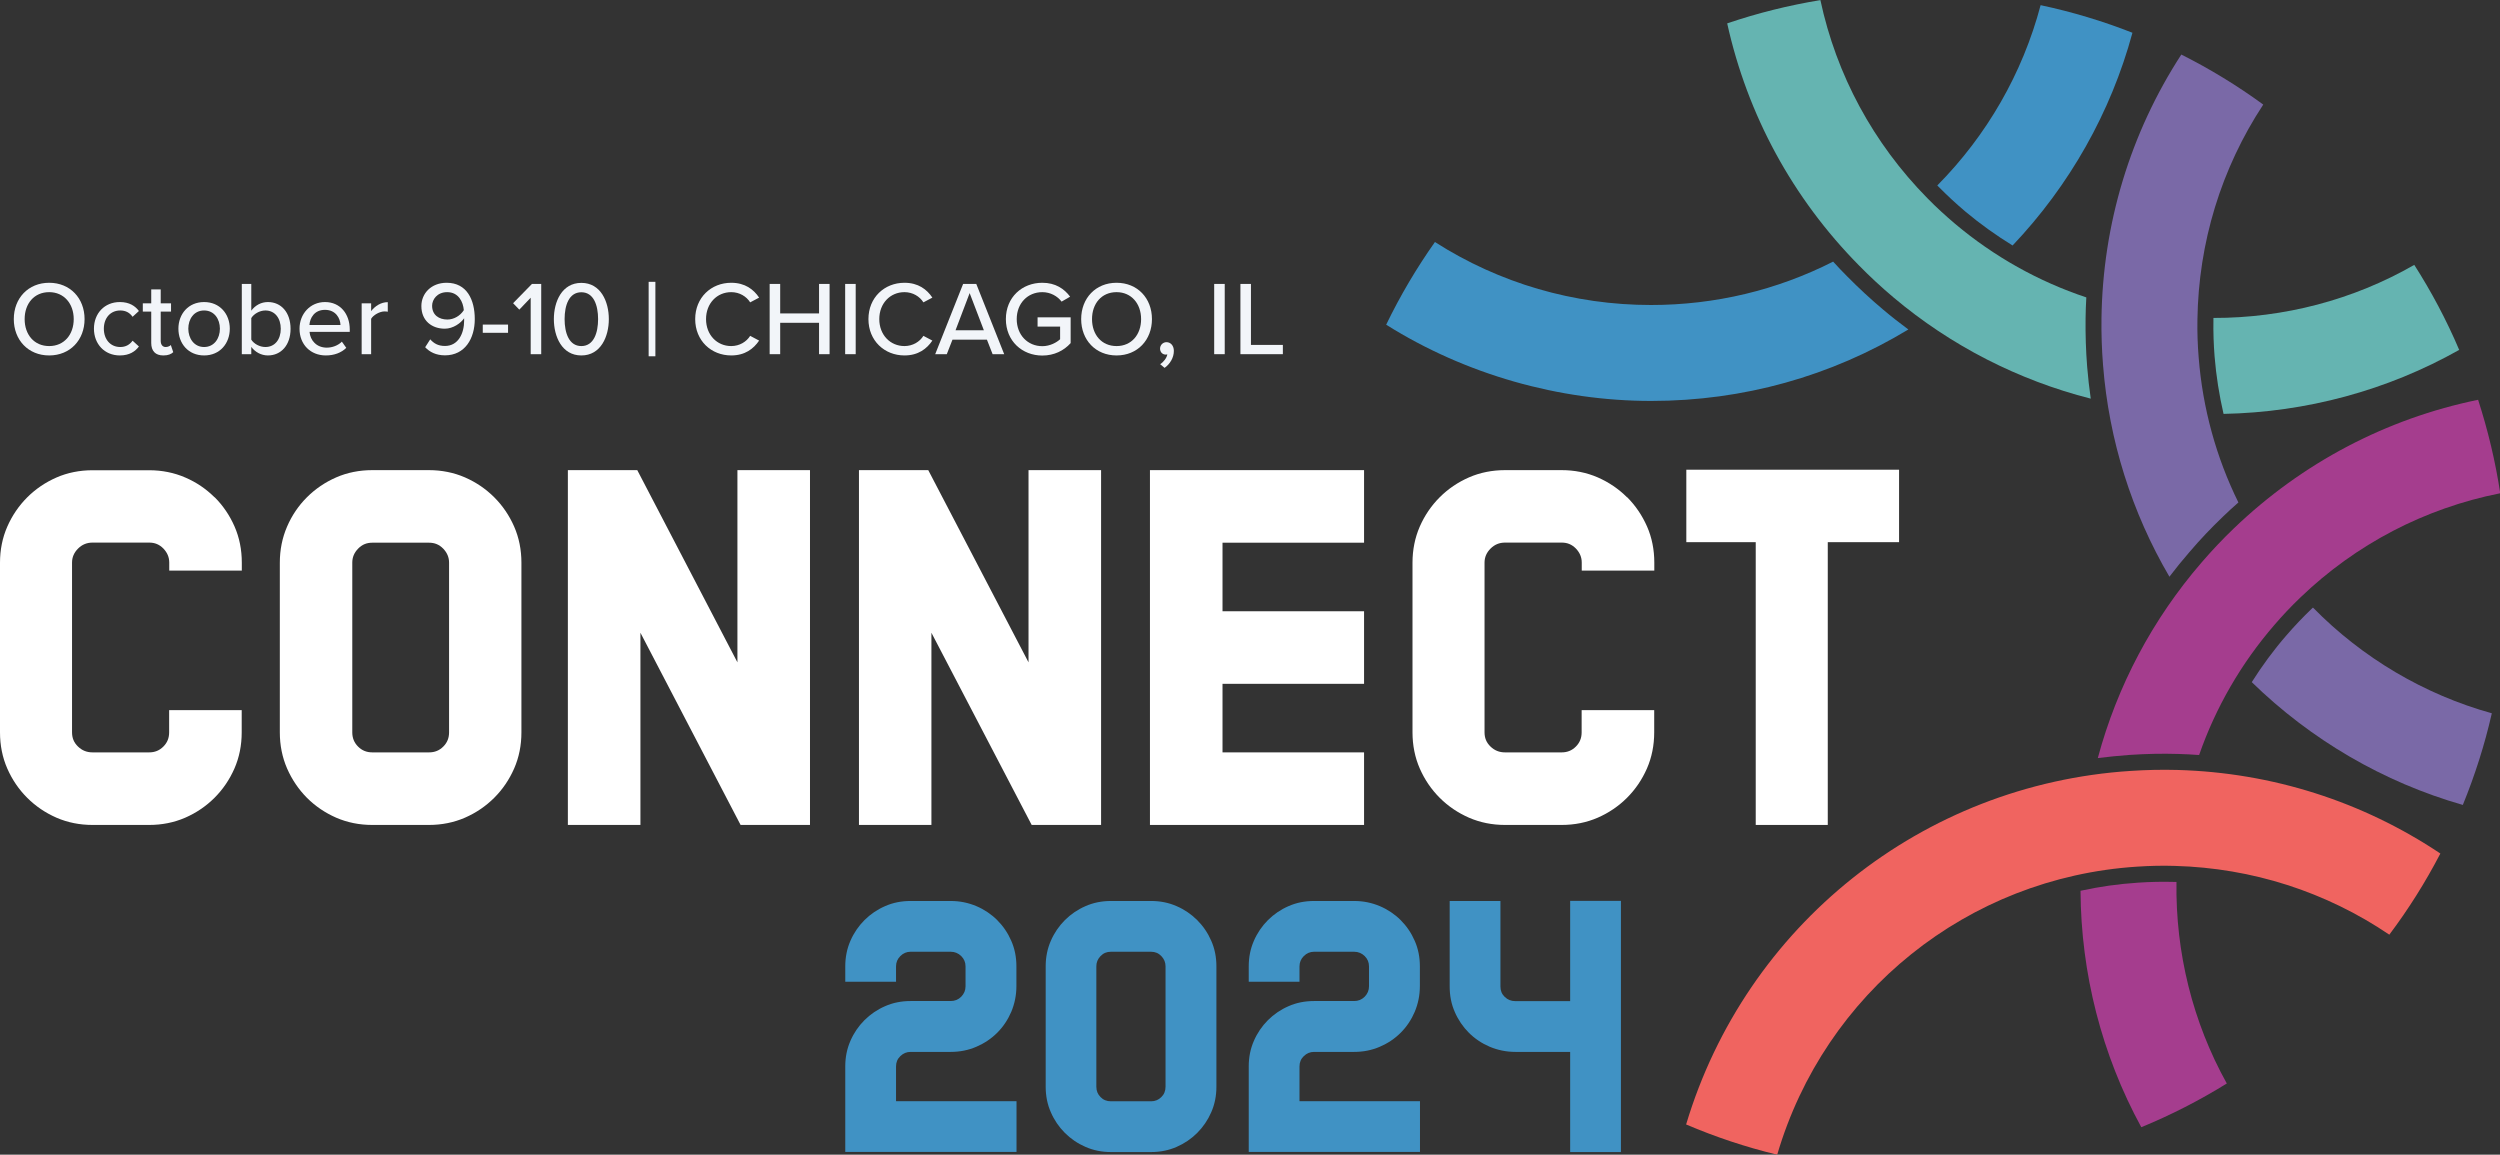
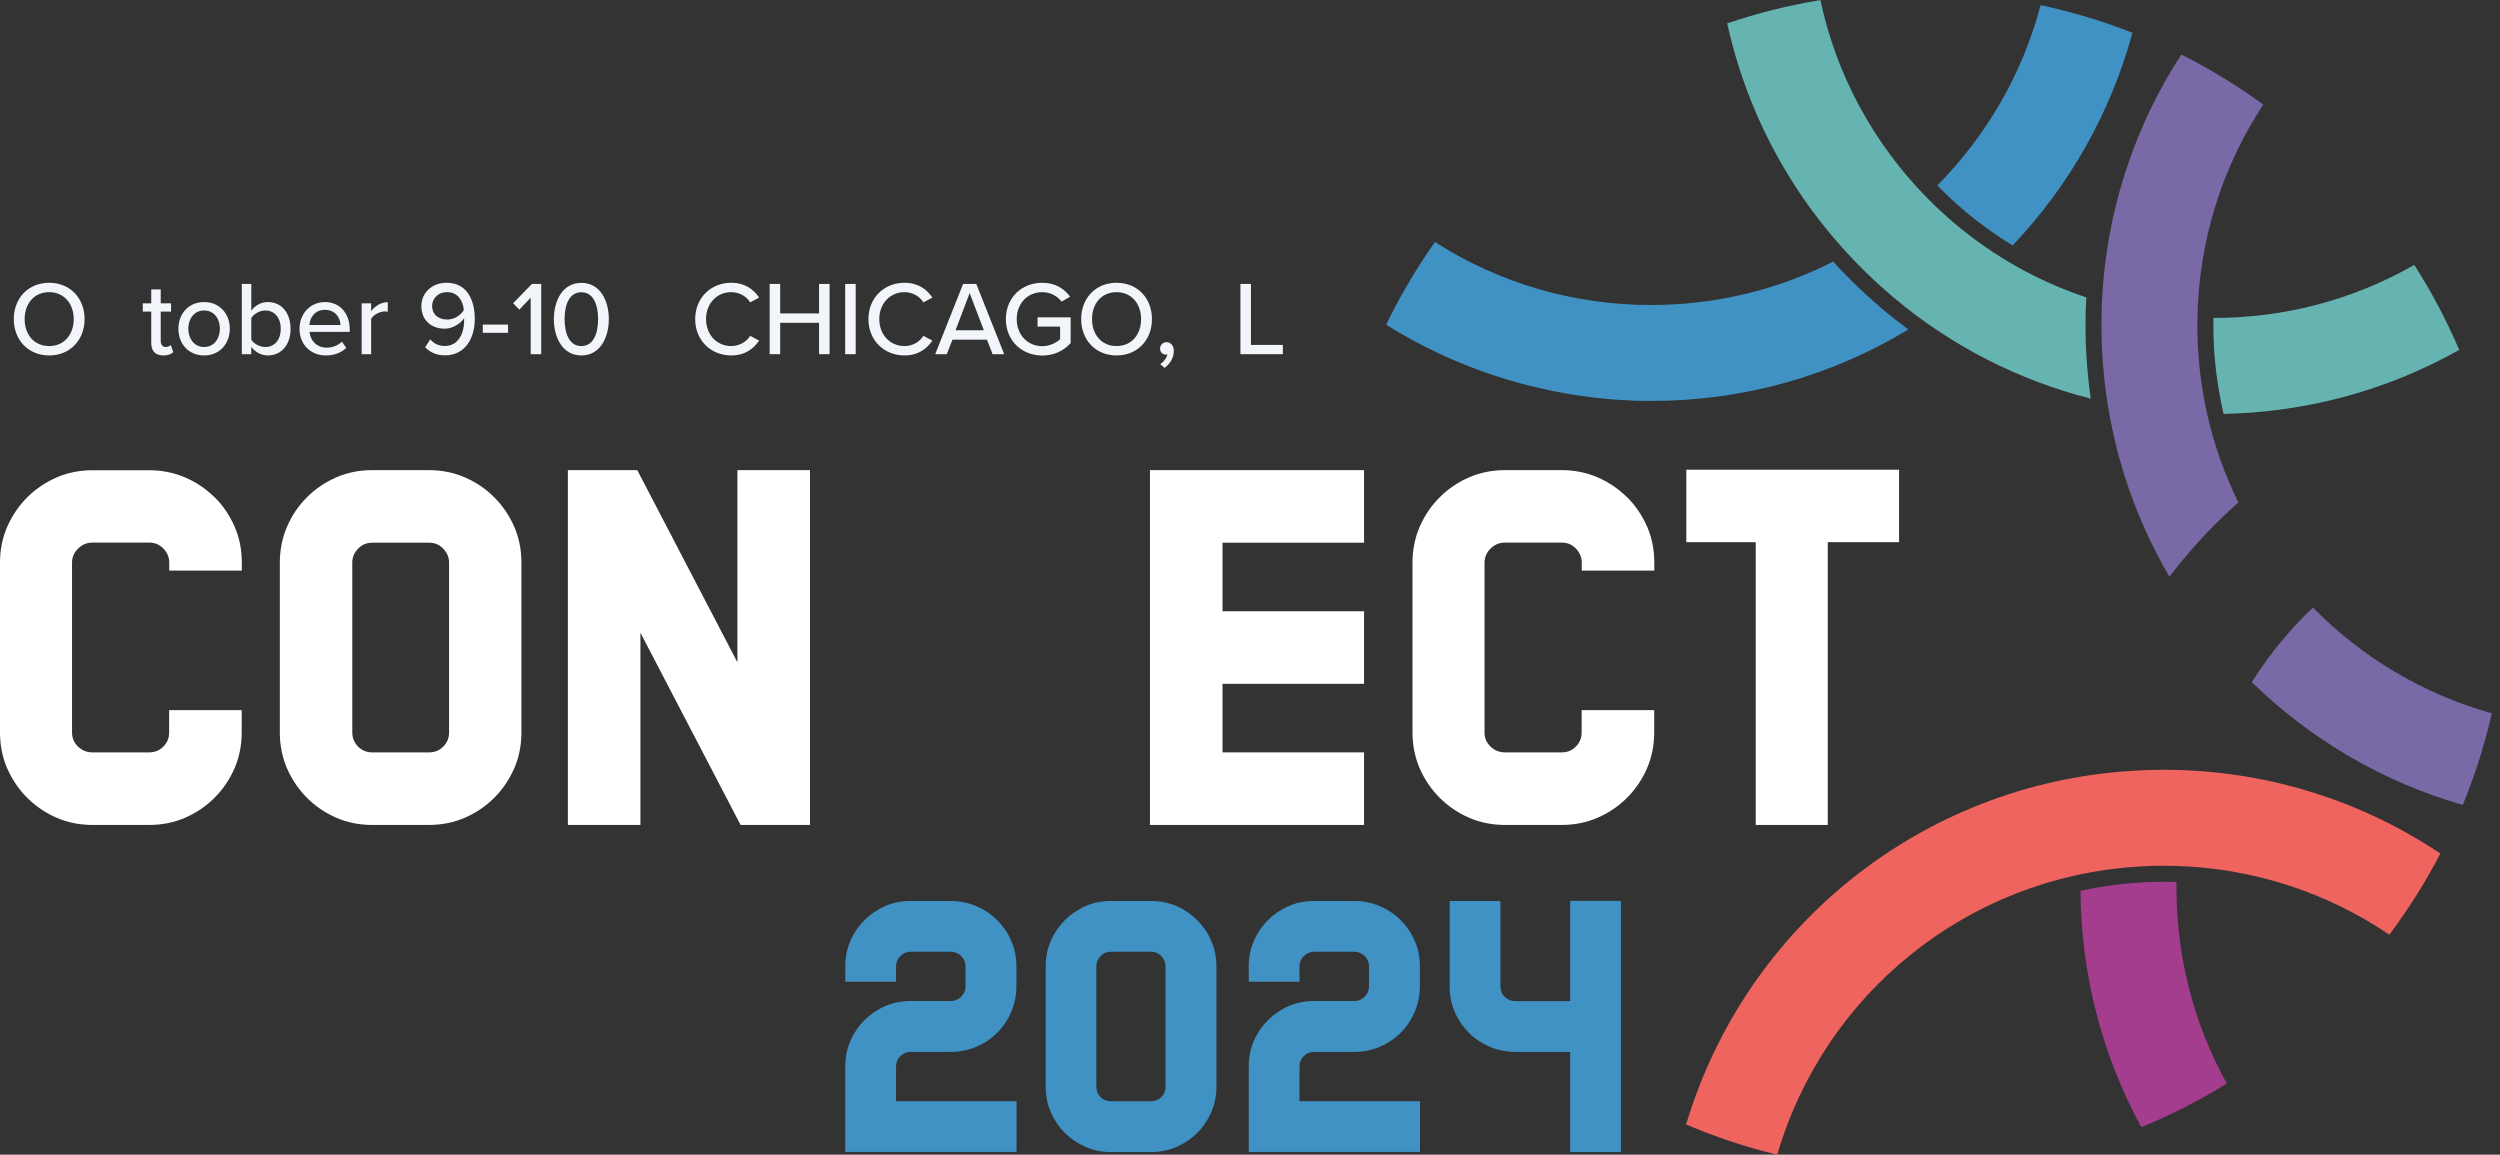
<svg xmlns="http://www.w3.org/2000/svg" id="uuid-448be545-ec19-4a45-bd59-c8c8160243d2" width="237.38" height="109.64" viewBox="0 0 237.38 109.64">
  <rect x="0" y="0" width="237.38" height="109.64" fill="#333333" stroke="none" />
  <defs>
    <style>.uuid-0dd5c9bc-b463-49c8-ad8d-a3862dbba208{fill:#a53d8e;}.uuid-0dd5c9bc-b463-49c8-ad8d-a3862dbba208,.uuid-89fcfde7-7a6c-46ce-bc7c-0e7184b7c39d,.uuid-b95cc342-90a5-4496-bacb-2169c07f0f71,.uuid-ae82a588-b4d6-4dcd-a7be-b377a59c3192,.uuid-27cb8cc0-b7a3-4148-9249-2c322f0b8f3e,.uuid-017b083f-c237-427c-beb6-f15432f056ec,.uuid-c23c0ec9-0803-4dd6-8597-3bd7e6f3473a{stroke-width:0px;}.uuid-89fcfde7-7a6c-46ce-bc7c-0e7184b7c39d{fill:#f2f5f9;}.uuid-b95cc342-90a5-4496-bacb-2169c07f0f71{fill:#65b4b1;}.uuid-ae82a588-b4d6-4dcd-a7be-b377a59c3192{fill:#7a69a7;}.uuid-27cb8cc0-b7a3-4148-9249-2c322f0b8f3e{fill:#4092c4;}.uuid-017b083f-c237-427c-beb6-f15432f056ec{fill:#f06460;}.uuid-c23c0ec9-0803-4dd6-8597-3bd7e6f3473a{fill:#fff;}</style>
  </defs>
  <path class="uuid-c23c0ec9-0803-4dd6-8597-3bd7e6f3473a" d="M20.37,47.22c-.8-.8-1.73-1.43-2.78-1.88-1.06-.46-2.21-.69-3.43-.69h-5.37c-1.22,0-2.38.23-3.43.69s-1.98,1.09-2.78,1.89-1.43,1.73-1.89,2.78c-.46,1.05-.69,2.2-.69,3.42v16.11c0,1.22.23,2.38.69,3.43.46,1.05,1.09,1.98,1.89,2.78.8.8,1.73,1.43,2.78,1.89,1.06.46,2.21.69,3.43.69h5.37c1.22,0,2.37-.23,3.43-.69,1.05-.46,1.98-1.09,2.78-1.89.8-.8,1.43-1.73,1.89-2.78.46-1.05.69-2.21.69-3.43v-2.11h-6.89v2.11c0,.54-.18.98-.55,1.35s-.81.55-1.35.55h-5.37c-.55,0-1-.18-1.39-.56-.38-.37-.56-.8-.56-1.35v-16.11c0-.51.19-.95.57-1.33s.83-.57,1.38-.57h5.37c.55,0,.97.18,1.35.56.37.39.56.82.56,1.34v.76h6.89v-.76c0-1.22-.23-2.38-.69-3.43-.46-1.05-1.09-1.98-1.89-2.78h-.01Z" />
  <path class="uuid-c23c0ec9-0803-4dd6-8597-3bd7e6f3473a" d="M46.93,47.22c-.8-.8-1.73-1.43-2.78-1.89-1.06-.46-2.21-.69-3.43-.69h-5.37c-1.22,0-2.38.23-3.43.69s-1.98,1.09-2.78,1.89c-.8.8-1.43,1.73-1.88,2.78-.46,1.06-.69,2.21-.69,3.43v16.11c0,1.22.23,2.37.69,3.43.46,1.05,1.09,1.98,1.88,2.78.8.8,1.73,1.43,2.78,1.89,1.06.46,2.21.69,3.43.69h5.37c1.22,0,2.37-.23,3.43-.69,1.05-.46,1.98-1.09,2.78-1.89s1.43-1.73,1.89-2.78c.46-1.05.69-2.21.69-3.43v-16.11c0-1.22-.23-2.38-.69-3.43s-1.09-1.98-1.89-2.78h0ZM40.72,71.44h-5.37c-.54,0-.98-.18-1.35-.55s-.55-.81-.55-1.35v-16.11c0-.52.18-.95.56-1.34.37-.38.8-.56,1.35-.56h5.37c.55,0,.97.18,1.35.56.37.39.56.82.56,1.34v16.11c0,.54-.18.98-.55,1.35-.37.37-.81.55-1.35.55h-.02Z" />
  <polygon class="uuid-c23c0ec9-0803-4dd6-8597-3bd7e6f3473a" points="70.02 62.89 60.51 44.64 53.92 44.64 53.92 78.33 60.81 78.33 60.81 60.08 70.32 78.33 76.91 78.33 76.91 44.64 70.02 44.64 70.02 62.89" />
-   <polygon class="uuid-c23c0ec9-0803-4dd6-8597-3bd7e6f3473a" points="97.66 62.89 88.14 44.64 81.56 44.64 81.56 78.33 88.44 78.33 88.44 60.08 97.96 78.33 104.55 78.33 104.55 44.64 97.66 44.64 97.66 62.89" />
  <polygon class="uuid-c23c0ec9-0803-4dd6-8597-3bd7e6f3473a" points="109.19 78.33 129.52 78.33 129.52 71.44 116.08 71.44 116.08 64.93 129.52 64.93 129.52 58.04 116.08 58.04 116.08 51.53 129.52 51.53 129.52 44.64 109.19 44.64 109.19 78.33" />
  <path class="uuid-c23c0ec9-0803-4dd6-8597-3bd7e6f3473a" d="M154.49,47.22c-.8-.8-1.73-1.43-2.78-1.89-1.06-.46-2.21-.69-3.43-.69h-5.37c-1.22,0-2.38.23-3.43.69-1.05.46-1.98,1.09-2.78,1.89s-1.43,1.73-1.89,2.78c-.46,1.06-.69,2.21-.69,3.43v16.11c0,1.22.23,2.38.69,3.43s1.09,1.98,1.89,2.78c.8.8,1.73,1.43,2.78,1.89,1.06.46,2.21.69,3.43.69h5.37c1.22,0,2.37-.23,3.43-.69,1.05-.46,1.98-1.09,2.78-1.89s1.43-1.73,1.89-2.78c.46-1.05.69-2.21.69-3.43v-2.11h-6.89v2.11c0,.54-.18.98-.55,1.35s-.81.55-1.35.55h-5.37c-.55,0-1-.18-1.39-.56-.38-.37-.56-.8-.56-1.35v-16.11c0-.51.19-.95.57-1.33s.83-.57,1.38-.57h5.37c.55,0,.97.18,1.35.56.37.39.56.82.56,1.34v.76h6.89v-.76c0-1.22-.23-2.38-.69-3.43-.46-1.04-1.09-1.98-1.89-2.78h-.01Z" />
  <polygon class="uuid-c23c0ec9-0803-4dd6-8597-3bd7e6f3473a" points="160.12 44.6 160.12 51.48 166.71 51.48 166.71 78.33 173.55 78.33 173.55 51.48 180.32 51.48 180.32 44.6 160.12 44.6" />
  <path class="uuid-27cb8cc0-b7a3-4148-9249-2c322f0b8f3e" d="M181.21,31.28c-7.35,4.45-15.7,6.79-24.43,6.79s-17.62-2.5-25.16-7.24c1.33-2.75,2.88-5.37,4.63-7.85,6.13,3.92,13.2,5.98,20.52,5.98,6.1,0,11.98-1.42,17.29-4.12.44.49.9.97,1.37,1.44,1.06,1.07,2.19,2.12,3.38,3.12.78.66,1.58,1.28,2.4,1.89h0Z" />
  <path class="uuid-27cb8cc0-b7a3-4148-9249-2c322f0b8f3e" d="M202.48,3.11c-2.05,7.58-5.99,14.52-11.38,20.2-1.56-.96-3.06-2.03-4.47-3.21-.9-.76-1.75-1.55-2.54-2.35-.05-.05-.09-.1-.14-.14,4.7-4.75,8.1-10.65,9.81-17.12,3.01.64,5.92,1.52,8.72,2.62h0Z" />
  <path class="uuid-b95cc342-90a5-4496-bacb-2169c07f0f71" d="M233.51,33.22c-6.84,3.86-14.55,5.93-22.38,6.08-.41-1.78-.7-3.6-.85-5.45-.09-1.15-.13-2.31-.11-3.47v-.19c6.68.01,13.28-1.71,19.07-5.04,1.63,2.55,3.06,5.24,4.26,8.06h.01Z" />
  <path class="uuid-b95cc342-90a5-4496-bacb-2169c07f0f71" d="M198.51,37.85c-6.87-1.75-13.27-5.02-18.72-9.61-1.15-.97-2.25-1.99-3.27-3.03-6.3-6.38-10.6-14.3-12.52-22.99,2.85-.97,5.81-1.71,8.85-2.21,1.52,7.11,5.02,13.59,10.16,18.81.82.84,1.72,1.66,2.65,2.45,3.69,3.1,7.91,5.46,12.44,6.97-.04.66-.06,1.32-.07,1.98-.02,1.53.03,3.08.15,4.6.08,1.02.2,2.03.34,3.03h0Z" />
-   <path class="uuid-ae82a588-b4d6-4dcd-a7be-b377a59c3192" d="M236.6,67.74c-.68,3-1.61,5.9-2.75,8.69-7.55-2.16-14.43-6.19-20.04-11.66.98-1.55,2.07-3.04,3.29-4.44.74-.86,1.54-1.7,2.38-2.51.04-.05.09-.09.14-.13,4.68,4.77,10.55,8.25,16.99,10.04h0Z" />
+   <path class="uuid-ae82a588-b4d6-4dcd-a7be-b377a59c3192" d="M236.6,67.74c-.68,3-1.61,5.9-2.75,8.69-7.55-2.16-14.43-6.19-20.04-11.66.98-1.55,2.07-3.04,3.29-4.44.74-.86,1.54-1.7,2.38-2.51.04-.05.09-.09.14-.13,4.68,4.77,10.55,8.25,16.99,10.04Z" />
  <path class="uuid-ae82a588-b4d6-4dcd-a7be-b377a59c3192" d="M208.77,33.97c.38,4.8,1.66,9.46,3.77,13.74-.5.43-.99.89-1.47,1.35-1.12,1.07-2.19,2.2-3.16,3.34-.67.77-1.31,1.56-1.92,2.36-3.58-6.11-5.74-12.96-6.3-20.07-.12-1.48-.17-2.98-.15-4.46.12-8.95,2.73-17.58,7.58-25.05,2.73,1.37,5.33,2.96,7.78,4.75-3.99,6.07-6.15,13.11-6.25,20.43-.02,1.2.02,2.41.12,3.61h0Z" />
  <path class="uuid-017b083f-c237-427c-beb6-f15432f056ec" d="M231.72,81.04c-1.41,2.71-3.03,5.29-4.85,7.71-6.01-4.07-13.02-6.33-20.35-6.53-1.18-.04-2.39-.01-3.6.07-16.09,1.04-29.66,11.98-34.17,27.35-2.99-.72-5.88-1.69-8.65-2.87,5.66-18.88,22.41-32.29,42.21-33.57,1.49-.1,3-.13,4.46-.09,8.96.25,17.55,2.99,24.94,7.93h0Z" />
-   <path class="uuid-0dd5c9bc-b463-49c8-ad8d-a3862dbba208" d="M237.38,46.84c-7.14,1.42-13.67,4.82-18.95,9.89-.88.84-1.71,1.72-2.48,2.62-3.15,3.64-5.57,7.83-7.14,12.34-.66-.05-1.32-.08-1.98-.1-1.52-.05-3.08-.01-4.61.09-1.02.07-2.03.18-3.03.3,1.84-6.85,5.2-13.19,9.87-18.59.95-1.1,1.98-2.2,3.07-3.24,6.47-6.2,14.45-10.4,23.17-12.19.93,2.87,1.64,5.83,2.1,8.87h-.02Z" />
  <path class="uuid-0dd5c9bc-b463-49c8-ad8d-a3862dbba208" d="M211.44,102.88c-2.57,1.59-5.29,2.99-8.12,4.15-3.76-6.89-5.73-14.62-5.77-22.45,1.78-.39,3.61-.65,5.47-.77,1.16-.08,2.32-.1,3.45-.07h.19c-.1,6.68,1.53,13.3,4.78,19.14Z" />
  <path class="uuid-27cb8cc0-b7a3-4148-9249-2c322f0b8f3e" d="M94.69,87.37c-.56-.56-1.23-1.01-1.98-1.33-.76-.32-1.57-.49-2.44-.49h-3.81c-.86,0-1.68.16-2.42.49-.74.32-1.4.77-1.96,1.33s-1.01,1.22-1.33,1.96c-.33.75-.49,1.56-.49,2.42v1.47h4.82v-1.46c0-.39.14-.71.41-.98s.6-.41.97-.41h3.81c.39,0,.72.14,1,.41.28.28.41.6.41.99v1.88c0,.39-.14.71-.41.99-.28.28-.61.41-1,.41h-3.81c-.86,0-1.68.16-2.42.49-.74.32-1.4.77-1.96,1.33s-1.01,1.22-1.33,1.96c-.33.75-.49,1.56-.49,2.42v8.13h16.26v-4.82h-11.44v-3.3c0-.39.13-.71.41-.98.28-.27.6-.4.97-.4h3.81c.86,0,1.68-.16,2.44-.49.75-.32,1.42-.77,1.98-1.33s1.01-1.23,1.33-1.98c.32-.76.49-1.58.49-2.44v-1.89c0-.86-.16-1.68-.49-2.42-.32-.74-.77-1.4-1.33-1.96h0Z" />
  <path class="uuid-27cb8cc0-b7a3-4148-9249-2c322f0b8f3e" d="M113.68,87.37c-.56-.56-1.22-1.01-1.96-1.33-.75-.33-1.56-.49-2.42-.49h-3.81c-.86,0-1.68.16-2.42.49-.74.32-1.4.77-1.96,1.33-.56.56-1.01,1.22-1.33,1.96-.33.75-.49,1.56-.49,2.42v11.44c0,.86.16,1.68.49,2.42.32.74.77,1.4,1.33,1.96.56.56,1.22,1.01,1.96,1.33.75.33,1.56.49,2.42.49h3.81c.86,0,1.67-.16,2.42-.49.74-.32,1.4-.77,1.96-1.33.56-.56,1.01-1.22,1.33-1.96.33-.75.49-1.56.49-2.42v-11.44c0-.86-.16-1.68-.49-2.42-.32-.74-.77-1.4-1.33-1.96h0ZM109.29,104.57h-3.81c-.39,0-.72-.13-.98-.4-.27-.27-.4-.59-.4-.98v-11.44c0-.37.13-.69.4-.97.27-.28.59-.41.98-.41h3.81c.39,0,.71.13.98.41.27.28.4.6.4.97v11.44c0,.39-.13.72-.4.98-.27.27-.59.4-.98.4h0Z" />
  <path class="uuid-27cb8cc0-b7a3-4148-9249-2c322f0b8f3e" d="M133,87.37c-.56-.56-1.23-1.01-1.98-1.33-.76-.32-1.57-.49-2.44-.49h-3.81c-.86,0-1.68.16-2.42.49-.74.32-1.4.77-1.96,1.33-.56.56-1.01,1.22-1.33,1.96-.33.75-.49,1.56-.49,2.42v1.47h4.82v-1.46c0-.39.14-.71.41-.98s.6-.41.97-.41h3.81c.39,0,.72.14,1,.41.28.28.41.6.41.99v1.88c0,.39-.14.71-.41.99-.28.28-.61.41-1,.41h-3.81c-.86,0-1.68.16-2.42.49-.74.32-1.4.77-1.96,1.33-.56.56-1.01,1.22-1.33,1.96-.33.75-.49,1.56-.49,2.42v8.13h16.26v-4.82h-11.44v-3.3c0-.39.13-.71.41-.98.28-.27.6-.4.97-.4h3.81c.86,0,1.68-.16,2.44-.49.75-.32,1.42-.77,1.98-1.33s1.01-1.23,1.33-1.98c.32-.76.49-1.58.49-2.44v-1.89c0-.86-.16-1.68-.49-2.42-.32-.74-.77-1.4-1.33-1.96h0Z" />
  <path class="uuid-27cb8cc0-b7a3-4148-9249-2c322f0b8f3e" d="M149.09,85.55v9.51h-5.2c-.4,0-.73-.13-1.01-.4-.28-.27-.41-.59-.41-.98v-8.13h-4.82v8.13c0,.86.16,1.68.49,2.42.32.74.77,1.4,1.33,1.96s1.23,1.01,1.98,1.33c.76.32,1.58.49,2.44.49h5.2v9.51h4.82v-23.85h-4.82Z" />
  <path class="uuid-89fcfde7-7a6c-46ce-bc7c-0e7184b7c39d" d="M4.67,26.85c1.99,0,3.36,1.47,3.36,3.45s-1.37,3.45-3.36,3.45-3.36-1.47-3.36-3.45,1.37-3.45,3.36-3.45ZM4.67,27.74c-1.43,0-2.33,1.09-2.33,2.56s.9,2.56,2.33,2.56,2.33-1.1,2.33-2.56-.92-2.56-2.33-2.56Z" />
-   <path class="uuid-89fcfde7-7a6c-46ce-bc7c-0e7184b7c39d" d="M11.38,28.68c.91,0,1.46.38,1.81.85l-.6.55c-.29-.41-.68-.6-1.17-.6-.95,0-1.56.73-1.56,1.73s.61,1.74,1.56,1.74c.49,0,.88-.2,1.17-.6l.6.55c-.35.47-.9.85-1.81.85-1.46,0-2.46-1.09-2.46-2.54s1-2.53,2.46-2.53Z" />
  <path class="uuid-89fcfde7-7a6c-46ce-bc7c-0e7184b7c39d" d="M14.36,32.56v-2.97h-.8v-.79h.8v-1.32h.9v1.32h.98v.79h-.98v2.77c0,.34.16.59.47.59.21,0,.4-.09.49-.19l.23.68c-.19.18-.47.31-.94.31-.76,0-1.15-.43-1.15-1.19Z" />
  <path class="uuid-89fcfde7-7a6c-46ce-bc7c-0e7184b7c39d" d="M16.94,31.21c0-1.39.94-2.53,2.44-2.53s2.44,1.14,2.44,2.53-.93,2.54-2.44,2.54-2.44-1.14-2.44-2.54ZM20.88,31.21c0-.91-.53-1.73-1.5-1.73s-1.5.82-1.5,1.73.54,1.74,1.5,1.74,1.5-.82,1.5-1.74Z" />
  <path class="uuid-89fcfde7-7a6c-46ce-bc7c-0e7184b7c39d" d="M22.96,33.63v-6.67h.9v2.54c.38-.52.95-.82,1.58-.82,1.26,0,2.15.99,2.15,2.54s-.9,2.53-2.15,2.53c-.65,0-1.22-.33-1.58-.81v.69h-.9ZM23.86,32.25c.24.39.79.7,1.34.7.9,0,1.46-.72,1.46-1.73s-.56-1.74-1.46-1.74c-.55,0-1.1.33-1.34.72v2.05Z" />
  <path class="uuid-89fcfde7-7a6c-46ce-bc7c-0e7184b7c39d" d="M30.86,28.68c1.45,0,2.35,1.13,2.35,2.61v.22h-3.82c.07.82.67,1.5,1.64,1.5.51,0,1.07-.2,1.43-.57l.42.59c-.48.47-1.16.72-1.94.72-1.44,0-2.5-1.02-2.5-2.54,0-1.4,1.01-2.53,2.42-2.53ZM29.38,30.86h2.95c-.02-.64-.45-1.44-1.47-1.44s-1.43.78-1.48,1.44Z" />
  <path class="uuid-89fcfde7-7a6c-46ce-bc7c-0e7184b7c39d" d="M34.34,33.63v-4.83h.9v.74c.37-.48.94-.85,1.58-.85v.91c-.09-.02-.19-.03-.31-.03-.45,0-1.06.34-1.27.7v3.36h-.9Z" />
  <path class="uuid-89fcfde7-7a6c-46ce-bc7c-0e7184b7c39d" d="M40.85,32.22c.34.38.74.63,1.4.63,1.28,0,1.82-1.22,1.82-2.4v-.23c-.31.45-1.03.99-1.84.99-1.2,0-2.22-.73-2.22-2.15,0-1.19.93-2.21,2.4-2.21,1.92,0,2.67,1.61,2.67,3.45s-.93,3.44-2.83,3.44c-.84,0-1.45-.31-1.88-.77l.48-.75ZM42.46,27.74c-.95,0-1.43.7-1.43,1.29,0,.89.66,1.31,1.45,1.31.61,0,1.22-.35,1.56-.89-.06-.77-.49-1.71-1.58-1.71Z" />
  <path class="uuid-89fcfde7-7a6c-46ce-bc7c-0e7184b7c39d" d="M45.84,31.6v-.78h2.4v.78h-2.4Z" />
  <path class="uuid-89fcfde7-7a6c-46ce-bc7c-0e7184b7c39d" d="M50.39,33.63v-5.36l-1.08,1.13-.59-.61,1.79-1.83h.88v6.67h-1Z" />
  <path class="uuid-89fcfde7-7a6c-46ce-bc7c-0e7184b7c39d" d="M55.2,26.86c1.85,0,2.61,1.79,2.61,3.44s-.76,3.45-2.61,3.45-2.61-1.8-2.61-3.45.76-3.44,2.61-3.44ZM55.2,27.75c-1.18,0-1.59,1.25-1.59,2.55s.41,2.56,1.59,2.56,1.59-1.26,1.59-2.56-.41-2.55-1.59-2.55Z" />
-   <path class="uuid-89fcfde7-7a6c-46ce-bc7c-0e7184b7c39d" d="M61.59,33.83v-7.07h.64v7.07h-.64Z" />
  <path class="uuid-89fcfde7-7a6c-46ce-bc7c-0e7184b7c39d" d="M66.01,30.3c0-2.05,1.52-3.45,3.42-3.45,1.31,0,2.13.63,2.65,1.41l-.85.45c-.35-.56-1.01-.97-1.8-.97-1.35,0-2.39,1.06-2.39,2.56s1.04,2.56,2.39,2.56c.79,0,1.45-.41,1.8-.97l.85.45c-.53.78-1.34,1.41-2.65,1.41-1.9,0-3.42-1.4-3.42-3.45Z" />
  <path class="uuid-89fcfde7-7a6c-46ce-bc7c-0e7184b7c39d" d="M77.77,33.63v-2.98h-3.69v2.98h-1v-6.67h1v2.8h3.69v-2.8h1v6.67h-1Z" />
  <path class="uuid-89fcfde7-7a6c-46ce-bc7c-0e7184b7c39d" d="M80.25,33.63v-6.67h1v6.67h-1Z" />
  <path class="uuid-89fcfde7-7a6c-46ce-bc7c-0e7184b7c39d" d="M82.46,30.3c0-2.05,1.52-3.45,3.42-3.45,1.31,0,2.13.63,2.65,1.41l-.85.45c-.35-.56-1.01-.97-1.8-.97-1.35,0-2.39,1.06-2.39,2.56s1.04,2.56,2.39,2.56c.79,0,1.45-.41,1.8-.97l.85.45c-.53.78-1.34,1.41-2.65,1.41-1.9,0-3.42-1.4-3.42-3.45Z" />
  <path class="uuid-89fcfde7-7a6c-46ce-bc7c-0e7184b7c39d" d="M94.25,33.63l-.54-1.38h-3.27l-.54,1.38h-1.1l2.65-6.67h1.25l2.65,6.67h-1.1ZM92.07,27.83l-1.34,3.53h2.69l-1.35-3.53Z" />
  <path class="uuid-89fcfde7-7a6c-46ce-bc7c-0e7184b7c39d" d="M98.97,26.85c1.25,0,2.08.57,2.64,1.32l-.81.47c-.38-.51-1.05-.9-1.83-.9-1.39,0-2.43,1.06-2.43,2.56s1.04,2.57,2.43,2.57c.74,0,1.37-.36,1.69-.66v-1.2h-2.14v-.88h3.14v2.45c-.64.71-1.56,1.18-2.69,1.18-1.91,0-3.46-1.38-3.46-3.46s1.55-3.45,3.46-3.45Z" />
  <path class="uuid-89fcfde7-7a6c-46ce-bc7c-0e7184b7c39d" d="M106.02,26.85c1.99,0,3.36,1.47,3.36,3.45s-1.37,3.45-3.36,3.45-3.36-1.47-3.36-3.45,1.37-3.45,3.36-3.45ZM106.02,27.74c-1.43,0-2.33,1.09-2.33,2.56s.9,2.56,2.33,2.56,2.33-1.1,2.33-2.56-.92-2.56-2.33-2.56Z" />
  <path class="uuid-89fcfde7-7a6c-46ce-bc7c-0e7184b7c39d" d="M110.16,34.58c.32-.2.63-.6.68-.93-.02,0-.1.02-.15.02-.31,0-.54-.24-.54-.57s.27-.61.61-.61c.37,0,.7.3.7.83,0,.65-.37,1.25-.88,1.61l-.42-.35Z" />
-   <path class="uuid-89fcfde7-7a6c-46ce-bc7c-0e7184b7c39d" d="M115.29,33.63v-6.67h1v6.67h-1Z" />
  <path class="uuid-89fcfde7-7a6c-46ce-bc7c-0e7184b7c39d" d="M117.78,33.63v-6.67h1v5.79h3.03v.88h-4.03Z" />
</svg>